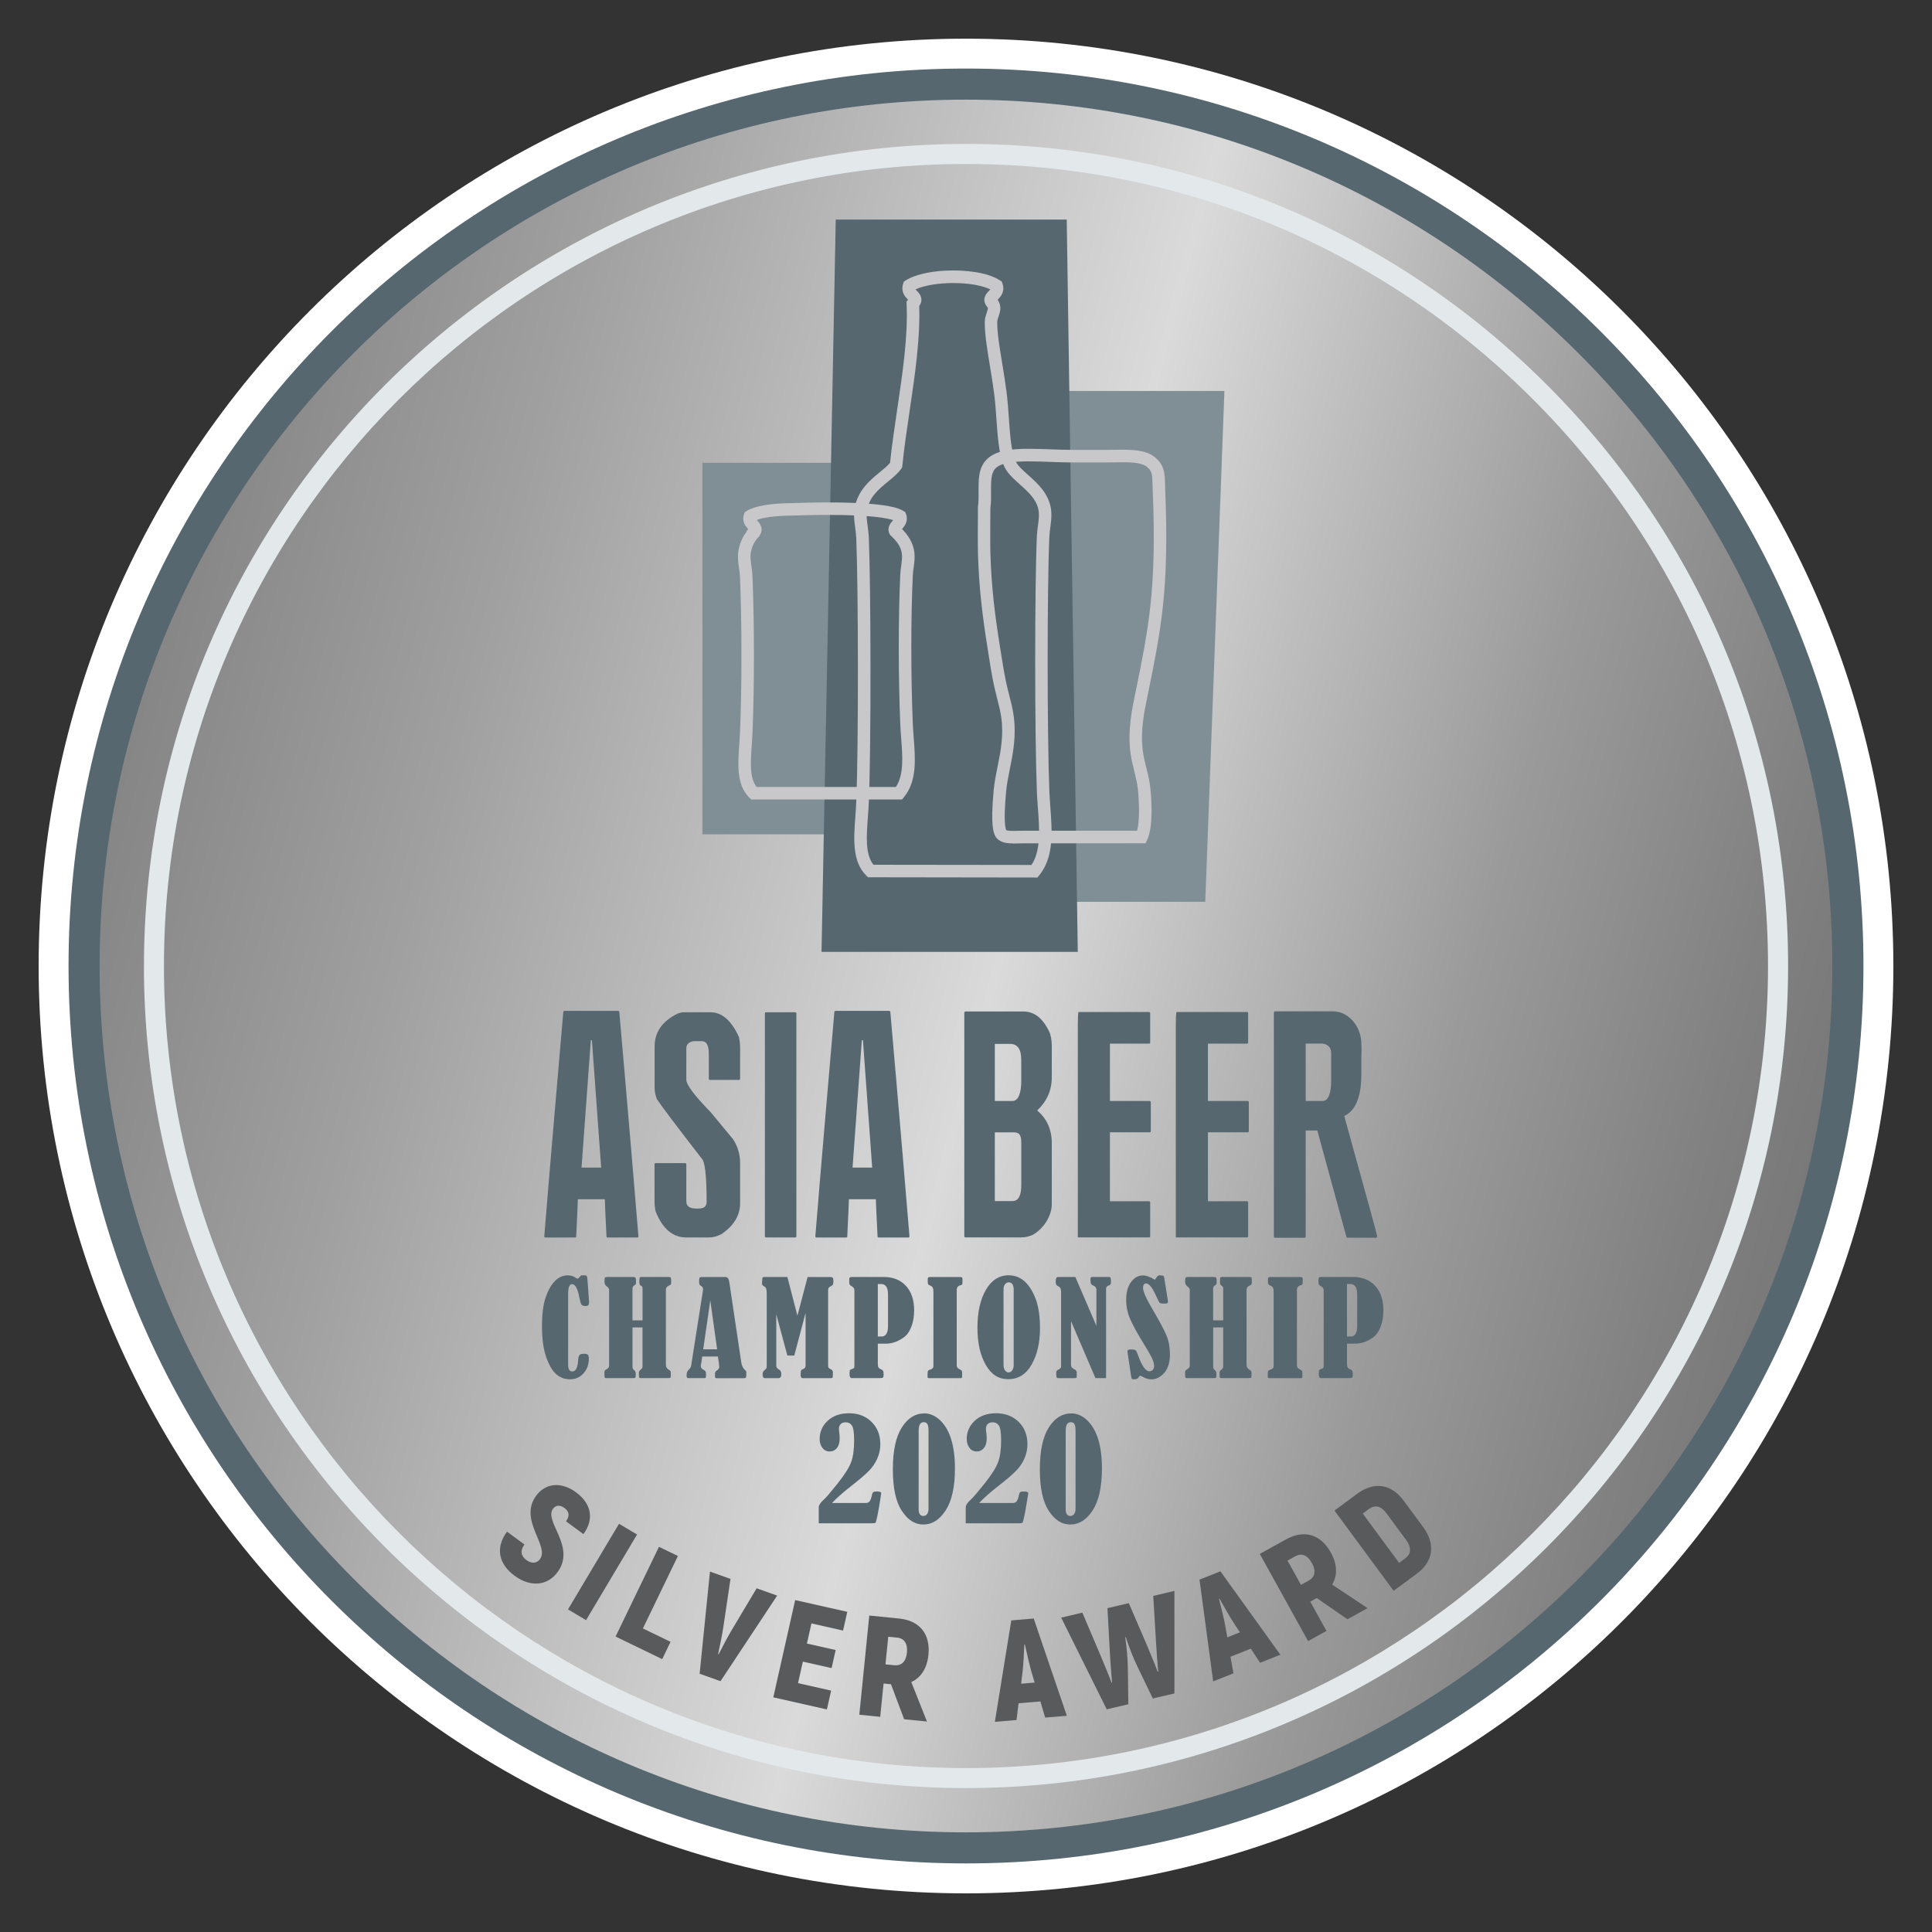
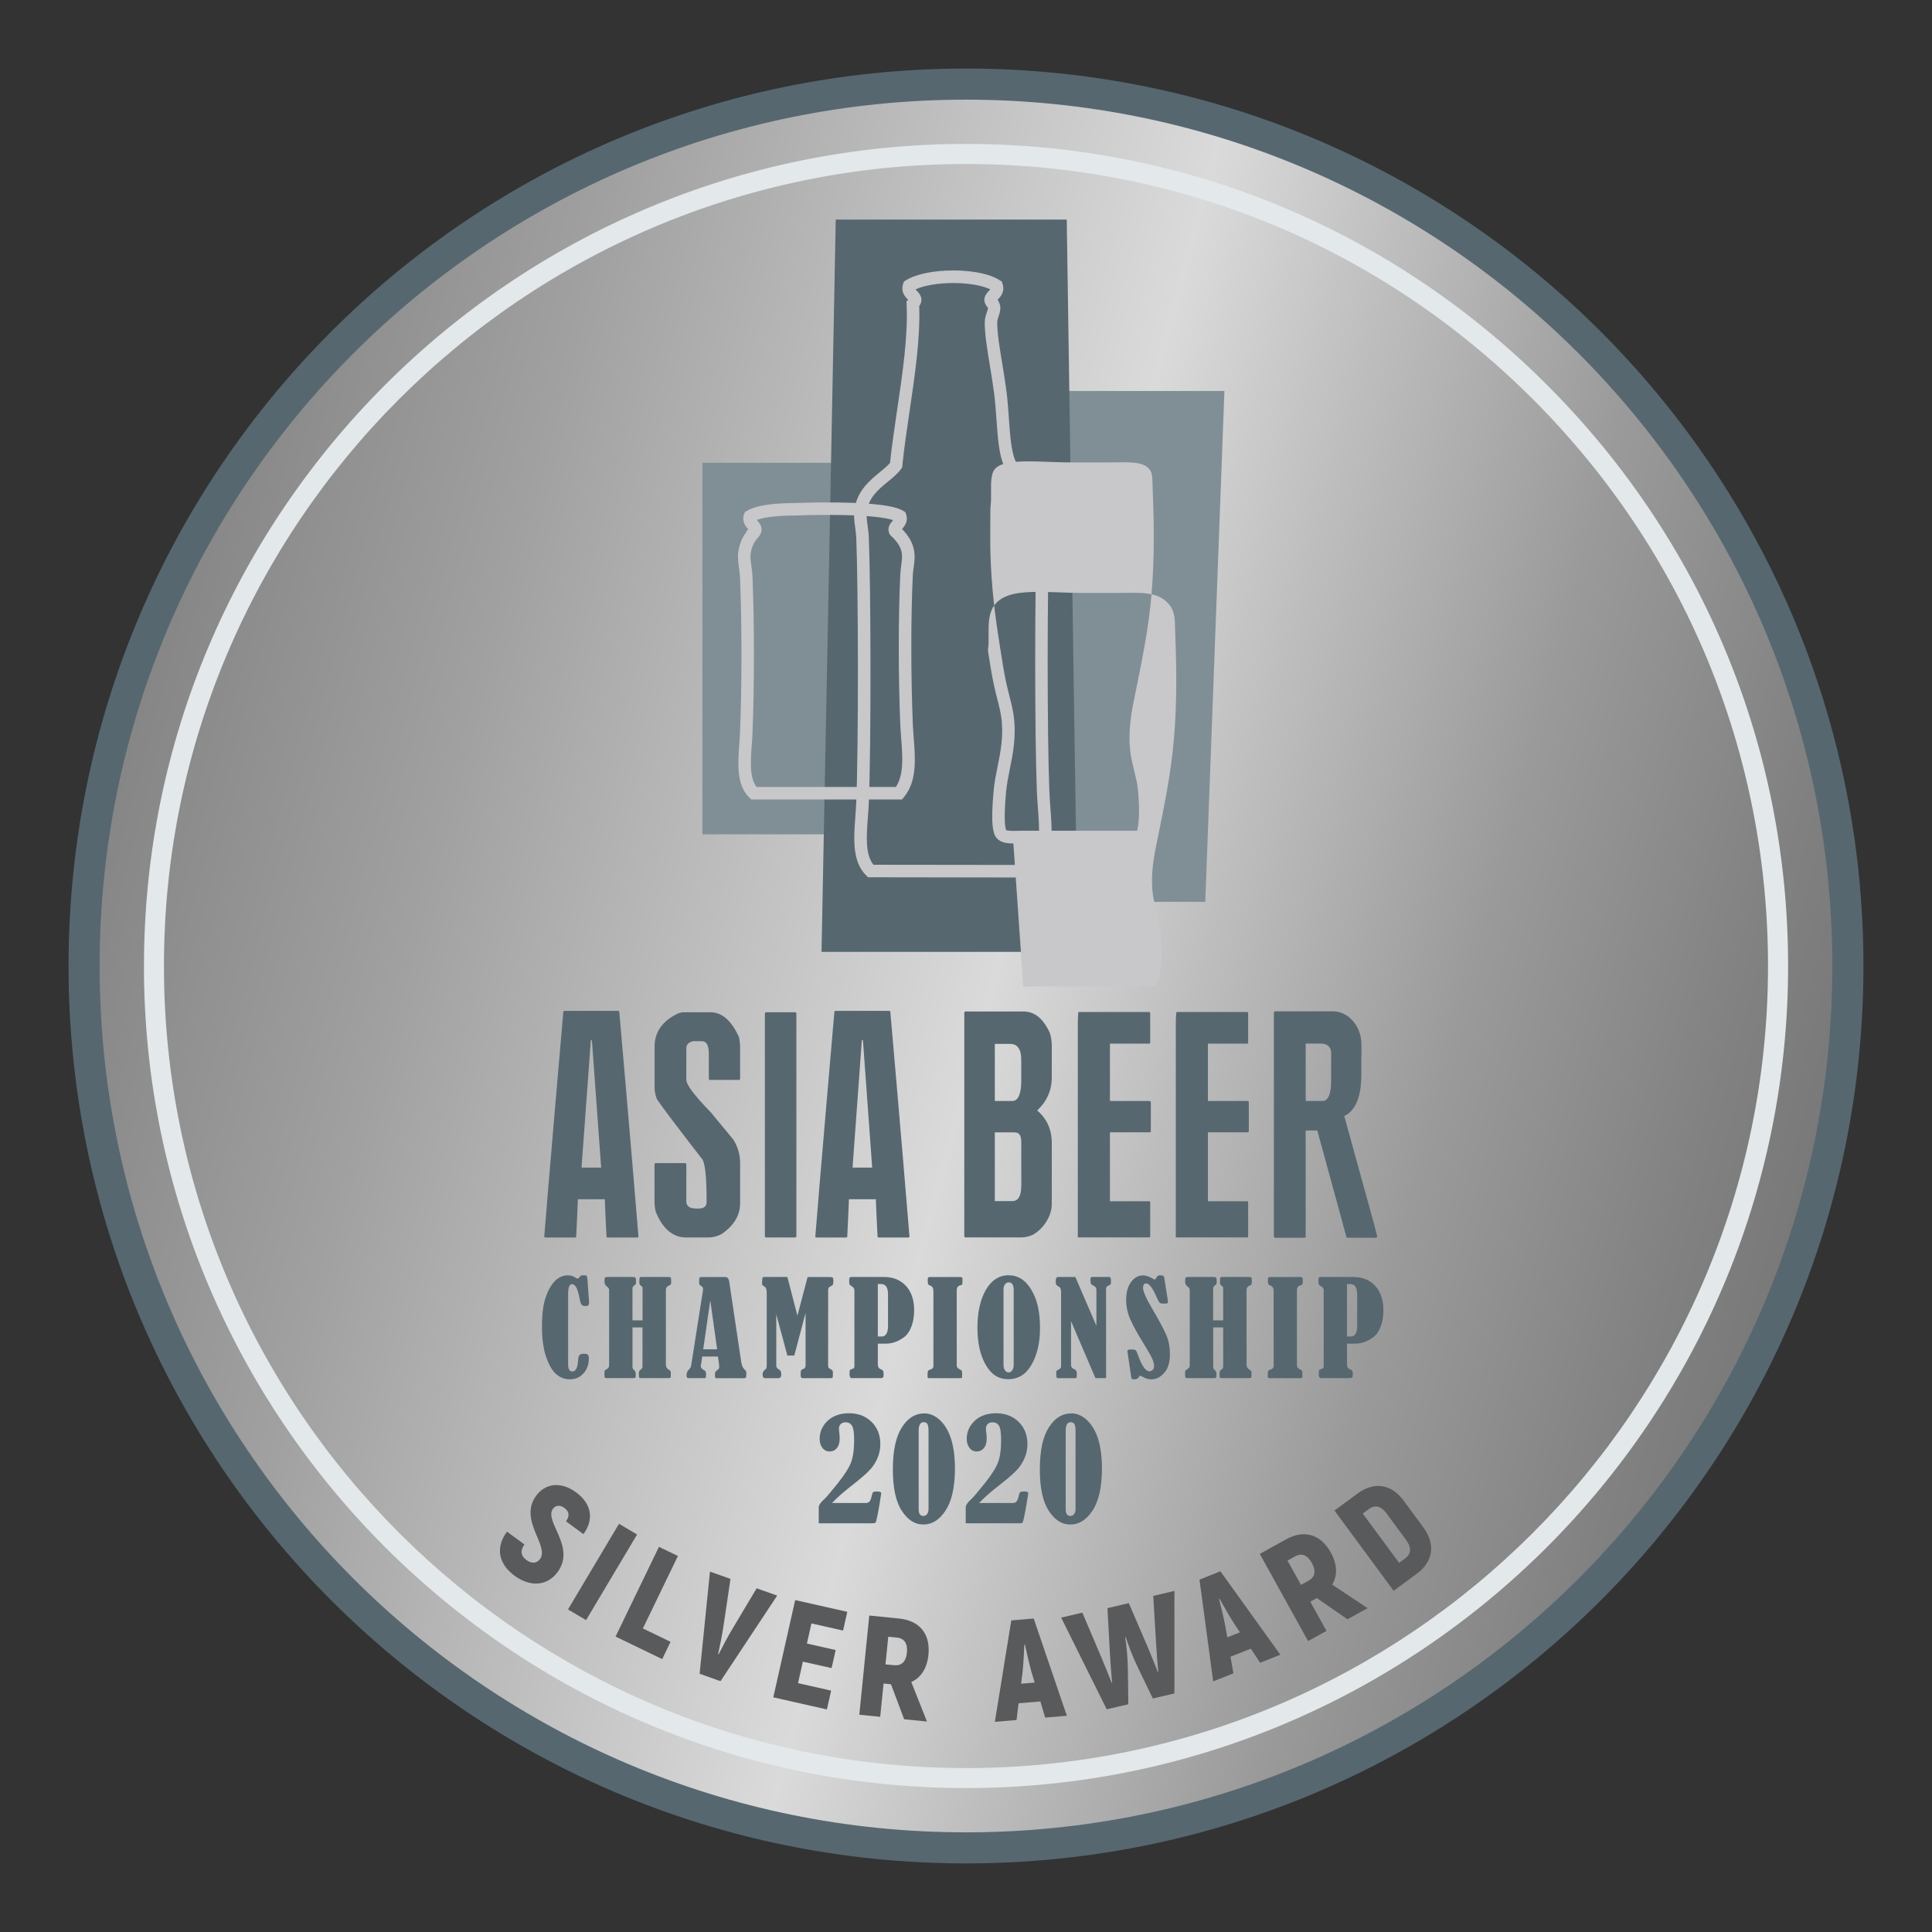
<svg xmlns="http://www.w3.org/2000/svg" width="500" height="500" viewBox="0 0 500 500">
  <rect x="0" y="0" width="500" height="500" fill="#333333" stroke="none" />
  <defs>
    <style> .cls-1 { fill: #595a5c; } .cls-2 { fill: #808f96; } .cls-3 { fill: #566770; } .cls-4 { fill: #c8c7c9; } .cls-5 { fill: #e3e8ea; } .cls-6, .cls-7 { fill: #fff; } .cls-7 { opacity: 0; } .cls-8 { fill: url(#New_Gradient_Swatch_2); } </style>
    <linearGradient id="New_Gradient_Swatch_2" data-name="New Gradient Swatch 2" x1="-63.4" y1="166.03" x2="542.66" y2="328.42" gradientUnits="userSpaceOnUse">
      <stop offset="0" stop-color="#6c6c6c" />
      <stop offset=".1" stop-color="#7a7a7a" />
      <stop offset=".29" stop-color="#a0a0a0" />
      <stop offset=".53" stop-color="#dadada" />
      <stop offset=".61" stop-color="#bebebe" />
      <stop offset=".72" stop-color="#9a9a9a" />
      <stop offset=".83" stop-color="#818181" />
      <stop offset=".92" stop-color="#717171" />
      <stop offset="1" stop-color="#6c6c6c" />
    </linearGradient>
  </defs>
  <g id="Layer_2" data-name="Layer 2">
    <rect class="cls-7" width="500" height="500" />
  </g>
  <g id="Layer_8" data-name="Layer 8">
    <g>
-       <path class="cls-6" d="M10,250C10,117.46,117.45,10.01,250,10.01s240,107.45,240,240-107.45,239.99-240,239.99S10,382.55,10,250Z" />
      <path class="cls-3" d="M17.74,250C17.74,121.73,121.73,17.74,250,17.74s232.26,103.99,232.26,232.26-103.99,232.25-232.26,232.25S17.74,378.27,17.74,250Z" />
      <g>
        <path class="cls-8" d="M25.78,250C25.78,126.17,126.17,25.79,250,25.79s224.21,100.38,224.21,224.21-100.39,224.21-224.21,224.21S25.78,373.83,25.78,250Z" />
        <path class="cls-5" d="M37.25,250c0,117.32,95.43,212.75,212.75,212.75s212.76-95.43,212.76-212.75c0-56.74-22.15-110.14-62.38-150.37-40.23-40.23-93.63-62.38-150.37-62.38-117.31,0-212.75,95.44-212.75,212.75ZM249.99,457.57c-114.45,0-207.56-93.11-207.56-207.57S135.54,42.44,249.99,42.44c55.36,0,107.45,21.62,146.7,60.86,39.25,39.25,60.87,91.35,60.87,146.71,0,114.46-93.11,207.57-207.57,207.57Z" />
      </g>
      <g>
        <path class="cls-1" d="M131.22,396.4l4.51,3.31c-1.22,1.66-.88,3.01.51,4.03,1.45,1.07,2.75.79,3.51-.25,2.53-3.45-5.63-10.08-.99-16.4,2.33-3.18,6.35-3.79,10.33-.87,3.99,2.93,4.72,6.98,1.9,10.81l-4.51-3.31c1-1.37.86-2.53-.41-3.46-1.14-.84-2.26-.74-2.96.21-2.4,3.27,6.04,9.78,1.18,16.4-2.51,3.42-6.84,4.07-11.13.92-4.11-3.02-5.02-7.21-1.95-11.4Z" />
        <path class="cls-1" d="M164.87,397.13l-13.2,22.16-4.67-2.78,13.2-22.16,4.67,2.78Z" />
        <path class="cls-1" d="M173.54,424.9l-2.16,4.48-12.07-5.84,11.23-23.22,4.9,2.37-9.06,18.75,7.17,3.47Z" />
        <path class="cls-1" d="M183.74,406.73l5.31,1.89-1.83,12.3c-.27,1.9-.9,5.04-1.37,7.14l.14.05c.97-1.92,2.47-4.75,3.46-6.39l6.37-10.67,5.31,1.89-14.66,22.15-5.41-1.93,2.68-26.42Z" />
        <path class="cls-1" d="M215.09,437.55l-1.09,4.85-13.87-3.13,5.66-25.17,13.49,3.04-1.09,4.85-8.19-1.85-1.17,5.21,7.44,1.68-1.05,4.67-7.44-1.67-1.25,5.57,8.56,1.93Z" />
        <path class="cls-1" d="M230.58,435.88l-1.91-.19-.87,8.62-5.41-.54,2.58-25.67,7.74.78c5.3.53,8.11,4,7.57,9.39-.35,3.48-1.94,5.92-4.44,7.04l4.06,10.22-5.91-.59-3.4-9.05ZM229.17,430.74l2.25.22c1.91.19,3.06-.95,3.29-3.26.24-2.35-.67-3.7-2.58-3.89l-2.25-.22-.72,7.15Z" />
        <path class="cls-1" d="M269.25,440.33l-5.65.48-.52,4.33-5.61.47,4.25-26.25,5.8-.49,8.58,25.17-5.61.47-1.24-4.19ZM267.77,435.46l-.86-2.89c-.5-1.81-1.22-4.89-1.66-6.96h-.15c-.09,2.13-.25,5.29-.47,7.15l-.36,2.99,3.51-.3Z" />
        <path class="cls-1" d="M303.94,411.76v26.5s-5.59,1.31-5.59,1.31l-3.84-7.96c-1.27-2.58-2.53-5.92-3.16-7.92l-.15.03c.33,2.08.69,5.63.7,8.51l.11,8.83-5.59,1.31-11.79-23.73,5.48-1.29,4.84,11.39c.73,1.76,1.97,4.72,2.72,6.74l.15-.04c-.23-2.14-.43-5.35-.56-7.25l-.65-12,5.52-1.3,4.76,11.04c.73,1.76,1.97,4.72,2.72,6.74l.15-.04c-.23-2.14-.43-5.35-.56-7.25l-.74-12.36,5.48-1.29Z" />
        <path class="cls-1" d="M323.72,426.67l-5.27,2.09.76,4.3-5.24,2.08-3.54-26.34,5.41-2.15,15.51,21.59-5.24,2.08-2.4-3.65ZM320.89,422.44l-1.66-2.51c-1-1.58-2.59-4.32-3.61-6.18l-.14.06c.53,2.05,1.29,5.12,1.62,6.97l.52,2.96,3.28-1.3Z" />
        <path class="cls-1" d="M340.78,413.58l-1.68.93,4.19,7.57-4.76,2.63-12.5-22.56,6.81-3.77c4.66-2.58,8.94-1.33,11.57,3.41,1.7,3.06,1.77,5.97.35,8.31l9.16,6.09-5.2,2.88-7.95-5.5ZM336.69,410.16l1.98-1.09c1.68-.93,1.97-2.53.85-4.56-1.14-2.06-2.65-2.66-4.33-1.73l-1.98,1.1,3.48,6.28Z" />
        <path class="cls-1" d="M345.35,390.94l5.92-4.37c4.35-3.21,8.79-2.54,11.99,1.79l5.05,6.85c3.26,4.42,2.65,8.9-1.66,12.08l-5.98,4.41-15.31-20.77ZM363.69,403.28c1.57-1.16,1.64-2.81.17-4.8l-5.05-6.85c-1.4-1.9-2.96-2.26-4.53-1.1l-1.6,1.18,9.41,12.76,1.6-1.18Z" />
      </g>
      <g>
        <g>
          <rect class="cls-2" x="181.78" y="119.77" width="61.65" height="96.15" />
          <polygon class="cls-2" points="311.92 233.39 250.53 233.39 246.59 101.19 316.88 101.19 311.92 233.39" />
          <polygon class="cls-3" points="278.93 246.35 212.61 246.35 216.29 56.82 276.07 56.82 278.93 246.35" />
          <g>
            <path class="cls-4" d="M268.53,227.1h-.78c-14.26-.04-27.81-.05-42.44-.06h-.66l-.47-.46c-3.69-3.62-3.24-9.59-2.81-15.37.09-1.22.19-2.48.23-3.69.61-14.59.53-55.46,0-68.25-.04-.9-.16-1.83-.28-2.73-.22-1.63-.45-3.31-.17-4.91.79-4.72,4.02-7.36,6.62-9.49,1-.82,1.94-1.59,2.57-2.35.47-4.49,1.18-9.24,1.86-13.85,1.39-9.38,2.82-19.08,2.43-27.21l-.03-.7.42-.44s-.04-.04-.06-.06c-.62-.63-1.93-1.95-1.22-4.1l.18-.55.48-.31c2.54-1.61,7.14-2.58,12.31-2.58,2.46,0,8.55.26,12.1,2.59l.46.3.18.53c.72,2.14-.58,3.47-1.21,4.1-.02.02-.04.04-.06.06l.06.07.1.17c.95,1.59.45,3.04.09,4.1-.17.51-.34.99-.34,1.45-.04,2.73.61,6.62,1.29,10.74.39,2.37.79,4.83,1.11,7.3.29,2.25.45,4.6.61,6.88.31,4.34.59,8.44,1.68,10.95.51,1.2,1.86,2.41,3.3,3.69,2.49,2.23,5.59,5,5.98,9.33.13,1.44-.05,2.82-.23,4.14-.11.8-.21,1.56-.25,2.35-.59,12.61-.59,51.56,0,66.15.06,1.29.15,2.6.25,3.99.47,6.34.96,12.91-2.83,17.59l-.49.61ZM226.03,223.8c14.08,0,27.18.02,40.91.05,2.49-3.7,2.07-9.29,1.67-14.7-.1-1.36-.2-2.76-.26-4.11-.59-14.65-.59-53.77,0-66.43.05-.92.16-1.79.28-2.62.16-1.2.31-2.34.21-3.42-.27-3.06-2.63-5.17-4.91-7.21-1.71-1.53-3.33-2.98-4.12-4.83-1.3-3.02-1.6-7.38-1.93-12.01-.16-2.22-.32-4.53-.6-6.69-.31-2.41-.71-4.83-1.1-7.18-.7-4.26-1.36-8.29-1.32-11.31.01-.97.29-1.78.52-2.45.27-.79.33-1.06.25-1.29-1.89-2.11-.24-3.78.32-4.34.16-.16.27-.28.34-.37-2.1-1.02-5.64-1.64-9.57-1.64s-7.62.63-9.79,1.65c.08.09.19.2.34.35.52.53,2,2.03.62,3.96.3,8.3-1.11,17.9-2.49,27.2-.7,4.72-1.42,9.6-1.88,14.15l-.05.42-.25.35c-.86,1.22-2.09,2.23-3.4,3.3-2.4,1.96-4.88,4-5.47,7.52-.19,1.12,0,2.48.19,3.94.13.98.27,1.98.31,3.03.53,12.83.62,53.87,0,68.52-.05,1.25-.15,2.54-.24,3.79-.37,4.97-.71,9.68,1.43,12.35Z" />
-             <path class="cls-4" d="M262.26,218.28c-1.56,0-3.16-.16-4.23-1.27-.96-1.01-1.73-3.22-.87-12.47.19-2.03.58-4,1-6.08.81-4.03,1.65-8.19.94-12.98-.23-1.57-.64-3.18-1.08-4.88-.28-1.12-.58-2.28-.83-3.47-.57-2.69-1.01-5.53-1.44-8.29l-.07-.47c-1.45-9.08-2.33-16.14-2.59-25.35-.06-2.2-.02-9.7,0-11.68v-.2c.19-1.25.18-2.62.16-3.94-.02-2.8-.05-5.71,1.7-7.85,2.29-2.81,6.77-3.2,11.26-3.2,1.74,0,3.55.07,5.47.13,1.96.07,3.99.15,5.97.15h8.58c.73,0,1.46-.01,2.17-.02.71-.01,1.41-.02,2.08-.02,2.89,0,6.15.14,8.33,1.88,2.6,2.07,2.65,4.33,2.71,7.2.01.5.02,1.03.04,1.6.51,11.8.3,21.7-.65,30.26-.8,7.23-2.19,14.29-3.67,21.49l-.23,1.13c-.9,4.31-1.92,9.2-1.25,14.4.19,1.46.54,2.87.91,4.38.42,1.66.84,3.38,1.03,5.17.3,2.87.82,9.9-.79,13.4l-.43.94h-1.03c-5.8.03-13.1.02-20.19.01-3.47,0-6.88,0-10.04,0-.55,0-1.08.02-1.58.03-.49.01-.96.03-1.4.03ZM260.43,214.84s.32.2,1.82.2c.41,0,.85-.02,1.31-.03.53-.01,1.09-.03,1.67-.03,3.16,0,6.57,0,10.04,0,6.62.01,13.43.02,19.02,0,.68-2.61.55-7.26.19-10.77-.17-1.57-.55-3.11-.95-4.73-.38-1.52-.77-3.1-.98-4.74-.73-5.74.39-11.13,1.3-15.47l.23-1.12c1.46-7.12,2.84-14.1,3.62-21.19.93-8.39,1.13-18.13.63-29.76-.03-.6-.04-1.15-.05-1.67-.06-2.75-.14-3.67-1.48-4.73-1.29-1.03-3.8-1.17-6.31-1.17-.66,0-1.34.01-2.03.03-.73,0-1.48.02-2.23.02h-8.58c-2.05,0-4.1-.07-6.1-.15-1.89-.07-3.67-.13-5.35-.13-3.31,0-7.29.23-8.75,2.01-1.01,1.24-.99,3.44-.97,5.77.02,1.41.03,2.86-.17,4.31-.02,1.9-.06,9.33,0,11.45.26,9.03,1.13,15.99,2.56,24.94l.08.47c.42,2.71.86,5.52,1.41,8.11.24,1.12.52,2.25.8,3.34.44,1.71.89,3.48,1.14,5.21.79,5.34-.14,9.99-.97,14.09-.4,2-.78,3.89-.95,5.75-.76,8.2-.1,9.77.04,10h0Z" />
+             <path class="cls-4" d="M262.26,218.28c-1.56,0-3.16-.16-4.23-1.27-.96-1.01-1.73-3.22-.87-12.47.19-2.03.58-4,1-6.08.81-4.03,1.65-8.19.94-12.98-.23-1.57-.64-3.18-1.08-4.88-.28-1.12-.58-2.28-.83-3.47-.57-2.69-1.01-5.53-1.44-8.29l-.07-.47v-.2c.19-1.25.18-2.62.16-3.94-.02-2.8-.05-5.71,1.7-7.85,2.29-2.81,6.77-3.2,11.26-3.2,1.74,0,3.55.07,5.47.13,1.96.07,3.99.15,5.97.15h8.58c.73,0,1.46-.01,2.17-.02.71-.01,1.41-.02,2.08-.02,2.89,0,6.15.14,8.33,1.88,2.6,2.07,2.65,4.33,2.71,7.2.01.5.02,1.03.04,1.6.51,11.8.3,21.7-.65,30.26-.8,7.23-2.19,14.29-3.67,21.49l-.23,1.13c-.9,4.31-1.92,9.2-1.25,14.4.19,1.46.54,2.87.91,4.38.42,1.66.84,3.38,1.03,5.17.3,2.87.82,9.9-.79,13.4l-.43.94h-1.03c-5.8.03-13.1.02-20.19.01-3.47,0-6.88,0-10.04,0-.55,0-1.08.02-1.58.03-.49.01-.96.03-1.4.03ZM260.43,214.84s.32.2,1.82.2c.41,0,.85-.02,1.31-.03.53-.01,1.09-.03,1.67-.03,3.16,0,6.57,0,10.04,0,6.62.01,13.43.02,19.02,0,.68-2.61.55-7.26.19-10.77-.17-1.57-.55-3.11-.95-4.73-.38-1.52-.77-3.1-.98-4.74-.73-5.74.39-11.13,1.3-15.47l.23-1.12c1.46-7.12,2.84-14.1,3.62-21.19.93-8.39,1.13-18.13.63-29.76-.03-.6-.04-1.15-.05-1.67-.06-2.75-.14-3.67-1.48-4.73-1.29-1.03-3.8-1.17-6.31-1.17-.66,0-1.34.01-2.03.03-.73,0-1.48.02-2.23.02h-8.58c-2.05,0-4.1-.07-6.1-.15-1.89-.07-3.67-.13-5.35-.13-3.31,0-7.29.23-8.75,2.01-1.01,1.24-.99,3.44-.97,5.77.02,1.41.03,2.86-.17,4.31-.02,1.9-.06,9.33,0,11.45.26,9.03,1.13,15.99,2.56,24.94l.08.47c.42,2.71.86,5.52,1.41,8.11.24,1.12.52,2.25.8,3.34.44,1.71.89,3.48,1.14,5.21.79,5.34-.14,9.99-.97,14.09-.4,2-.78,3.89-.95,5.75-.76,8.2-.1,9.77.04,10h0Z" />
            <path class="cls-4" d="M233.44,206.91h-39.01s-.47-.46-.47-.46c-3.38-3.26-3-8.61-2.64-13.79.07-1,.14-2,.19-2.98.5-11.73.5-28.33,0-40.38-.03-.76-.15-1.57-.26-2.34-.2-1.44-.4-2.93-.15-4.37.34-1.96,1.02-3.57,2.13-4.98l-.04-.17.47-.45s-.04-.05-.06-.07c-.56-.64-1.72-1.95-1.04-3.84l.2-.55.5-.3c2.22-1.34,6.21-2,12.19-2.04,1.13-.04,4.72-.16,8.94-.16,15.72,0,18.49,1.66,19.4,2.2l.5.3.2.55c.67,1.88-.48,3.2-1.04,3.83,0,0,0,0,0,0,1.47,1.51,2.96,3.53,3.21,6.26.12,1.27-.04,2.47-.2,3.64-.1.7-.19,1.37-.22,2.04-.52,10.86-.52,25.99,0,38.56.05,1.14.14,2.31.23,3.54.43,5.53.87,11.24-2.54,15.37l-.48.59ZM195.8,203.66h36.06c2.09-3.14,1.72-7.87,1.37-12.46-.09-1.21-.19-2.46-.24-3.66-.52-12.65-.52-27.9,0-38.85.04-.82.14-1.59.24-2.32.14-1.03.27-2,.19-2.9-.19-2.06-1.5-3.55-2.88-4.86l-.22-.21-.13-.28c-.74-1.57.31-2.77.82-3.35.04-.05.09-.11.14-.17-1.82-.58-6.21-1.34-16.76-1.34-4.17,0-7.72.12-8.88.16-5.29.04-8.12.58-9.65,1.14.06.07.12.14.17.2.47.54,1.81,2.06.55,3.81v.1l-.42.46c-1.01,1.11-1.58,2.34-1.87,3.99-.16.94,0,2.12.17,3.37.11.85.24,1.73.28,2.65.5,12.13.5,28.85,0,40.66-.04,1.01-.12,2.05-.19,3.08-.29,4.15-.6,8.42,1.24,10.77Z" />
          </g>
        </g>
        <g>
          <g>
            <path class="cls-3" d="M150.57,330.05h.85c.19,0,.34.07.43.22.1.15.17.54.21,1.18l.37,5.22c0,.11.02.21.02.31,0,.38-.07.64-.19.8-.13.15-.39.22-.78.22-.47,0-.8-.12-.99-.37-.19-.24-.36-.84-.54-1.77-.44-2.35-1.07-3.53-1.9-3.53-.68,0-1.02.85-1.02,2.55v18.24c0,1.21.36,1.82,1.07,1.82.91,0,1.42-1.01,1.53-3.03.03-.58.15-.99.34-1.22.19-.23.59-.34,1.2-.34.45,0,.77.08.95.25.18.16.27.49.27.98,0,1.55-.46,2.83-1.39,3.85-.93,1.02-2.09,1.53-3.47,1.53s-2.52-.42-3.53-1.28c-1.02-.85-1.89-2.33-2.63-4.42-.74-2.09-1.11-4.77-1.11-8.03,0-3.08.31-5.54.93-7.39.62-1.85,1.42-3.27,2.38-4.27.97-1,2.1-1.51,3.38-1.51.78,0,1.45.21,2.03.63.22.15.38.23.49.23.13,0,.31-.15.55-.45.2-.27.39-.41.57-.41Z" />
            <path class="cls-3" d="M163.7,341.71h2.59v-8.16c0-.26-.02-.43-.07-.52-.05-.09-.18-.19-.4-.32-.24-.13-.36-.43-.36-.91,0-.61.03-.97.09-1.11.05-.14.2-.21.45-.21h7.03c.31,0,.5.06.57.17.06.11.1.48.1,1.11,0,.38-.04.6-.11.67-.07.07-.29.2-.66.38-.4.22-.6.55-.6,1.01v19.41c0,.51.23.91.7,1.21.38.24.57.45.57.65v1.02c0,.21-.03.36-.1.43-.06.07-.25.11-.57.11h-7.07c-.24,0-.38-.05-.44-.13-.05-.09-.08-.49-.08-1.2,0-.36.15-.64.44-.84.34-.24.5-.51.5-.83v-10.12h-2.59v10.21c0,.35.14.62.42.83.28.23.42.55.42.96,0,.57-.03.9-.1.99-.07.08-.19.13-.39.13h-7.12c-.23,0-.37-.05-.42-.15-.05-.1-.08-.48-.08-1.15,0-.31.03-.52.08-.62.05-.1.21-.21.46-.36.45-.24.68-.56.68-.95v-19.6c0-.31-.2-.61-.6-.89-.4-.29-.6-.71-.6-1.25,0-.57.05-.92.14-1.03.09-.11.3-.17.61-.17h6.64c.29,0,.49.06.6.16.11.1.16.34.16.72v.76c-.02.19-.16.37-.41.52-.34.18-.5.49-.5.91v8.16Z" />
            <path class="cls-3" d="M185.76,351.06h-4.04l-.19,1.49s-.01.08-.03.15c-.09.32-.14.59-.14.85,0,.39.26.72.76.99.27.14.44.29.5.44.07.15.1.4.1.74,0,.44-.02.71-.07.8-.05.09-.16.14-.34.14h-4.27c-.24,0-.36-.25-.36-.75,0-.6.19-1.08.57-1.44.36-.33.56-.69.62-1.07l3-19.08c.06-.29.08-.55.08-.76,0-.33-.23-.63-.7-.89-.22-.13-.32-.42-.32-.86,0-.6.03-.96.1-1.1.07-.14.24-.21.52-.21h6.19c.38,0,.64.18.79.54.15.36.3,1.14.45,2.34.07.46.13.93.2,1.38l2.66,17.82c.13.86.45,1.52.96,1.98.14.12.23.21.28.28.05.07.07.28.07.64,0,.55-.04.89-.11,1.01-.07.12-.24.19-.48.19h-7.2c-.22,0-.33-.21-.33-.62,0-.52.03-.84.08-.97.05-.13.21-.28.47-.46.38-.24.56-.55.56-.91,0-.38-.12-1.26-.35-2.64ZM183.82,336.53l-1.83,12.67h3.6l-1.77-12.67Z" />
            <path class="cls-3" d="M209,330.49h5.74c.39,0,.65.06.76.17.12.11.18.4.18.87,0,.42-.04.72-.12.89-.08.17-.28.33-.59.48-.28.13-.46.27-.54.42-.08.15-.11.4-.11.74v19.24c0,.28.03.49.1.62.06.13.25.27.54.41.4.19.6.46.6.79,0,.84-.03,1.31-.08,1.4-.06.09-.24.14-.57.14h-7.23c-.32,0-.47-.27-.47-.8,0-.46.02-.79.05-1.01.03-.22.23-.41.6-.55.41-.16.62-.44.62-.86v-13.65l-2.92,11.02h-1.79l-2.87-10.68v13.26c0,.43.2.75.58.96.48.24.72.66.72,1.27,0,.69-.24,1.04-.72,1.04h-3.52c-.4,0-.6-.33-.6-.99,0-.46.17-.82.5-1.07.25-.2.41-.37.47-.49.07-.12.1-.34.1-.66v-18.73c0-.52-.05-.91-.14-1.19-.09-.28-.29-.5-.59-.67-.32-.17-.48-.35-.48-.54l.02-.7c.01-.5.05-.82.1-.95.06-.12.2-.19.43-.19h6l2.6,10.02,2.64-10.02Z" />
            <path class="cls-3" d="M227.18,347.74v5.4c0,.63.27,1.04.81,1.23.26.1.44.23.54.39.1.17.15.48.15.94s-.06.7-.18.8c-.12.1-.35.16-.71.16h-7.34c-.39,0-.59-.34-.59-1.03,0-.54.03-.87.08-1,.05-.12.24-.23.55-.33.28-.08.46-.18.53-.28.07-.1.1-.28.1-.53v-19.59c0-.46-.29-.83-.86-1.12-.3-.16-.46-.41-.47-.74l-.02-.76c0-.32.04-.54.12-.64.08-.1.26-.16.55-.16h8.3c2.39,0,4.29.77,5.71,2.29,1.42,1.53,2.13,3.65,2.13,6.35,0,1.52-.22,2.88-.66,4.07-.44,1.19-.99,2.07-1.65,2.63-.67.56-1.43,1.02-2.3,1.38-.87.36-1.8.54-2.78.54h-2.03ZM227.18,332.29v13.59h1.13c.39,0,.74-.21,1.05-.64.31-.43.46-1.14.46-2.13v-8.09c0-1.82-.6-2.72-1.82-2.72h-.83Z" />
            <path class="cls-3" d="M240.1,331.85v-.86c0-.33.18-.5.54-.5h7.77c.29,0,.48.04.56.12.09.08.13.3.13.68,0,.57-.03.93-.09,1.07-.06.14-.19.22-.4.26-.67.12-1.01.55-1.01,1.28v19.49c0,.41.24.73.73.97.31.15.51.29.57.41.06.12.1.32.1.62v.63c0,.35-.03.54-.1.58-.06.05-.23.07-.5.07h-7.91c-.3,0-.45-.12-.45-.36,0-.78.03-1.25.08-1.43.05-.17.24-.31.57-.41.58-.16.88-.47.88-.92v-19.25c0-.45-.06-.8-.16-1.03-.11-.23-.35-.43-.71-.58-.27-.12-.44-.22-.49-.32s-.09-.27-.09-.53Z" />
            <path class="cls-3" d="M261.07,330.05c1.59,0,2.97.54,4.13,1.6,1.16,1.07,2.11,2.58,2.84,4.54.74,1.97,1.11,4.49,1.11,7.57,0,3.7-.72,6.82-2.15,9.36-1.43,2.54-3.45,3.81-6.05,3.81s-4.43-1.24-5.85-3.73c-1.43-2.48-2.14-5.69-2.14-9.63s.74-7.3,2.2-9.79c1.47-2.5,3.44-3.75,5.93-3.75ZM262.35,333.9c0-1.35-.43-2.03-1.31-2.03-.37,0-.68.17-.94.5-.26.34-.39.74-.39,1.23v19.57c0,.66.13,1.16.39,1.5.26.34.57.51.92.51.4,0,.72-.19.96-.57.24-.38.36-.8.36-1.26v-19.45Z" />
            <path class="cls-3" d="M277.18,341.83v11.44c0,.48.27.83.81,1.07.45.2.68.5.68.87,0,.79-.02,1.23-.05,1.32-.04.08-.2.13-.48.13h-4.3c-.22,0-.35-.09-.41-.26-.05-.17-.08-.58-.08-1.24,0-.3.15-.51.43-.63.56-.25.83-.53.83-.84v-19.16c0-.46-.04-.82-.13-1.05-.09-.23-.28-.42-.58-.58-.27-.13-.45-.27-.54-.42-.09-.15-.14-.43-.14-.86,0-.76.2-1.14.6-1.14h4.48l5.45,12.66v-9.33c0-.52-.26-.89-.79-1.1-.31-.14-.52-.3-.61-.48-.09-.18-.14-.53-.14-1.05,0-.32.03-.52.1-.59.07-.07.19-.11.37-.11h4.47c.25.04.37.39.37,1.07,0,.4-.03.65-.07.76-.05.11-.16.2-.34.28-.38.15-.61.3-.71.44-.1.14-.15.34-.15.58v23.04h-2.75l-6.36-14.83Z" />
            <path class="cls-3" d="M298.86,331.19c.07-.05.25-.3.55-.73.19-.28.45-.42.78-.42.07,0,.37.04.9.12.11.11.19.34.24.68l.88,5.5c.04.29.06.46.06.52,0,.2-.06.34-.17.41-.11.07-.41.1-.9.1-.55,0-.91-.07-1.07-.21-.16-.14-.47-.73-.92-1.75-.97-2.17-1.82-3.26-2.58-3.26-.54,0-.81.38-.81,1.14,0,.94.81,2.79,2.45,5.54,1.87,3.18,3.09,5.48,3.66,6.9.57,1.42.85,3.01.85,4.77,0,2.09-.49,3.69-1.48,4.8-.98,1.11-2.09,1.67-3.32,1.67-.78,0-1.53-.22-2.25-.66-.28-.17-.5-.26-.66-.26-.14,0-.26.1-.34.31-.17.41-.59.61-1.26.61-.26,0-.44-.04-.53-.12-.09-.08-.16-.3-.2-.64l-.81-5.4c-.11-.69-.16-1.06-.16-1.11,0-.31.28-.47.86-.47.78,0,1.24.1,1.38.31.14.21.34.68.6,1.41.95,2.63,1.91,3.94,2.87,3.94.36,0,.65-.13.87-.39.22-.26.33-.59.33-.97,0-.68-.25-1.49-.74-2.42-.49-.93-1.09-1.97-1.81-3.12-1.71-2.75-2.91-4.94-3.62-6.57-.71-1.64-1.06-3.31-1.06-5.02,0-1.92.42-3.46,1.26-4.6.84-1.14,1.88-1.72,3.1-1.72.84,0,1.86.38,3.06,1.13Z" />
            <path class="cls-3" d="M313.97,341.71h2.59v-8.16c0-.26-.03-.43-.07-.52-.05-.09-.18-.19-.4-.32-.24-.13-.36-.43-.36-.91,0-.61.03-.97.08-1.11.05-.14.2-.21.45-.21h7.04c.31,0,.5.06.57.17.07.11.1.48.1,1.11,0,.38-.04.6-.1.67-.07.07-.29.2-.66.38-.4.22-.6.55-.6,1.01v19.41c0,.51.23.91.7,1.21.38.24.57.45.57.65v1.02c0,.21-.03.36-.1.43-.06.07-.25.11-.57.11h-7.07c-.24,0-.38-.05-.44-.13-.06-.09-.08-.49-.08-1.2,0-.36.15-.64.44-.84.34-.24.5-.51.5-.83v-10.12h-2.59v10.21c0,.35.14.62.42.83.28.23.42.55.42.96,0,.57-.03.9-.1.99-.06.08-.19.13-.39.13h-7.12c-.23,0-.37-.05-.42-.15-.05-.1-.08-.48-.08-1.15,0-.31.03-.52.08-.62s.21-.21.45-.36c.45-.24.68-.56.68-.95v-19.6c0-.31-.2-.61-.6-.89-.4-.29-.6-.71-.6-1.25,0-.57.04-.92.14-1.03.09-.11.29-.17.61-.17h6.65c.29,0,.49.06.6.16.11.1.16.34.16.72v.76c-.02.19-.16.37-.41.52-.34.18-.5.49-.5.91v8.16Z" />
            <path class="cls-3" d="M328.15,331.85v-.86c0-.33.18-.5.53-.5h7.77c.29,0,.48.04.57.12.09.08.13.3.13.68,0,.57-.03.93-.09,1.07-.06.14-.19.22-.4.26-.67.12-1.01.55-1.01,1.28v19.49c0,.41.24.73.73.97.31.15.5.29.57.41.07.12.1.32.1.62v.63c0,.35-.03.54-.1.58-.06.05-.23.07-.5.07h-7.91c-.3,0-.45-.12-.45-.36,0-.78.03-1.25.08-1.43.05-.17.24-.31.57-.41.58-.16.88-.47.88-.92v-19.25c0-.45-.05-.8-.16-1.03-.11-.23-.34-.43-.71-.58-.27-.12-.44-.22-.49-.32-.06-.09-.09-.27-.09-.53Z" />
            <path class="cls-3" d="M348.6,347.74v5.4c0,.63.27,1.04.81,1.23.26.1.44.23.55.39.1.17.15.48.15.94s-.06.7-.18.8c-.12.1-.35.16-.71.16h-7.34c-.39,0-.58-.34-.58-1.03,0-.54.03-.87.08-1,.05-.12.24-.23.55-.33.28-.08.46-.18.53-.28.07-.1.11-.28.11-.53v-19.59c0-.46-.29-.83-.86-1.12-.3-.16-.46-.41-.47-.74l-.02-.76c0-.32.04-.54.12-.64.08-.1.26-.16.54-.16h8.3c2.39,0,4.29.77,5.71,2.29,1.42,1.53,2.13,3.65,2.13,6.35,0,1.52-.22,2.88-.66,4.07-.44,1.19-.99,2.07-1.65,2.63-.67.56-1.43,1.02-2.3,1.38-.87.36-1.8.54-2.78.54h-2.02ZM348.6,332.29v13.59h1.13c.39,0,.74-.21,1.05-.64.31-.43.46-1.14.46-2.13v-8.09c0-1.82-.6-2.72-1.82-2.72h-.83Z" />
          </g>
          <g>
            <path class="cls-3" d="M215.34,388.97h8.8c.4,0,.71-.15.94-.45.23-.3.42-.86.59-1.68.07-.34.18-.57.33-.68.15-.11.47-.17.97-.17.73,0,1.09.16,1.09.47,0,.11-.02.23-.05.37-.06.31-.18,1.07-.36,2.26-.21,1.3-.42,2.43-.62,3.4-.21.97-.36,1.5-.46,1.59-.1.09-.37.14-.82.14h-13.86v-4.11c0-.58.49-1.3,1.48-2.18.49-.44,1.63-1.78,3.42-4.02,1.78-2.24,2.94-4.06,3.47-5.48.53-1.42.79-3.31.79-5.67,0-1.98-.19-3.25-.57-3.82-.38-.57-.92-.85-1.64-.85-.54,0-.96.15-1.26.45-.3.31-.46.71-.46,1.2,0,.28.03.62.09,1.01.07.53.1,1.04.1,1.53,0,1.07-.24,1.89-.73,2.48-.48.59-1.1.88-1.85.88-.8,0-1.43-.32-1.9-.95-.47-.63-.7-1.39-.7-2.28,0-1.85.69-3.42,2.08-4.72,1.38-1.29,3.23-1.94,5.55-1.94s4.29.74,5.8,2.23c1.51,1.49,2.27,3.41,2.27,5.78,0,1.31-.27,2.57-.81,3.77-.54,1.2-1.27,2.27-2.21,3.2-.93.93-2.29,2.1-4.08,3.5-2.46,1.91-4.25,3.48-5.38,4.73Z" />
            <path class="cls-3" d="M239.19,365.78c1.5,0,2.88.61,4.15,1.82,1.26,1.22,2.21,2.87,2.85,4.96.63,2.09.95,4.57.95,7.44,0,4.78-.8,8.4-2.38,10.85-1.59,2.46-3.51,3.69-5.78,3.69s-4.01-1.17-5.57-3.51c-1.56-2.34-2.34-5.92-2.34-10.74s.77-8.42,2.31-10.85c1.54-2.44,3.48-3.65,5.82-3.65ZM240.3,370.27c0-.83-.1-1.4-.29-1.73-.19-.32-.51-.48-.96-.48-.87,0-1.3.74-1.3,2.21v20.34c0,1.15.41,1.72,1.23,1.72.4,0,.72-.17.96-.51.24-.34.36-.74.36-1.21v-20.34Z" />
            <path class="cls-3" d="M253.39,388.97h8.8c.4,0,.71-.15.94-.45.23-.3.42-.86.59-1.68.07-.34.18-.57.33-.68.15-.11.47-.17.97-.17.73,0,1.09.16,1.09.47,0,.11-.02.23-.05.37-.06.31-.18,1.07-.37,2.26-.21,1.3-.42,2.43-.62,3.4-.2.97-.36,1.5-.46,1.59-.1.09-.37.14-.82.14h-13.86v-4.11c0-.58.49-1.3,1.48-2.18.49-.44,1.63-1.78,3.42-4.02,1.79-2.24,2.94-4.06,3.47-5.48.53-1.42.79-3.31.79-5.67,0-1.98-.19-3.25-.57-3.82-.38-.57-.93-.85-1.64-.85-.54,0-.96.15-1.26.45-.31.31-.46.71-.46,1.2,0,.28.03.62.09,1.01.07.53.11,1.04.11,1.53,0,1.07-.24,1.89-.73,2.48-.49.59-1.1.88-1.85.88-.79,0-1.43-.32-1.89-.95-.47-.63-.7-1.39-.7-2.28,0-1.85.69-3.42,2.08-4.72,1.38-1.29,3.23-1.94,5.55-1.94s4.29.74,5.81,2.23c1.52,1.49,2.27,3.41,2.27,5.78,0,1.31-.27,2.57-.81,3.77-.54,1.2-1.28,2.27-2.21,3.2-.93.93-2.29,2.1-4.08,3.5-2.46,1.91-4.25,3.48-5.37,4.73Z" />
            <path class="cls-3" d="M277.24,365.78c1.5,0,2.88.61,4.15,1.82,1.26,1.22,2.21,2.87,2.85,4.96.63,2.09.94,4.57.94,7.44,0,4.78-.79,8.4-2.38,10.85-1.59,2.46-3.51,3.69-5.79,3.69s-4.01-1.17-5.57-3.51c-1.55-2.34-2.33-5.92-2.33-10.74s.77-8.42,2.31-10.85c1.54-2.44,3.48-3.65,5.82-3.65ZM278.35,370.27c0-.83-.1-1.4-.29-1.73-.2-.32-.51-.48-.96-.48-.87,0-1.3.74-1.3,2.21v20.34c0,1.15.41,1.72,1.23,1.72.4,0,.71-.17.96-.51.24-.34.36-.74.36-1.21v-20.34Z" />
          </g>
          <g>
            <g>
              <path class="cls-3" d="M165.23,320c-2.34-28.45-4.95-58.06-4.95-58.06,0-.19-.1-.3-.3-.33h-13.9c-.13.02-.22.08-.26.17h-.01v.03s-.03.08-.03.14c0,0-3.97,45.81-4.92,57.99,0,.22.09.32.29.32h7.72c.13,0,.24-.1.25-.22h0v-.03h0c.23-4.77.38-7.97.43-9.65h6.98c.05,1.73.19,4.92.43,9.58,0,.22.1.32.3.32h7.74c.13-.02.23-.13.23-.25ZM150.5,302.18l2.39-32.8v-.16h.3l2.39,32.96h-5.08Z" />
              <path class="cls-3" d="M235.37,320c-2.34-28.45-4.95-58.06-4.95-58.06,0-.19-.1-.3-.29-.33h-13.91c-.13.02-.21.08-.25.17h-.02s0,.02,0,.03c-.01.04-.02.08-.02.14,0,0-3.97,45.81-4.92,57.99,0,.22.09.32.29.32h7.72c.13,0,.24-.1.25-.22h0v-.03h0c.23-4.77.38-7.97.43-9.65h6.97c.05,1.73.2,4.92.44,9.58,0,.22.09.32.29.32h7.74c.14-.02.23-.13.23-.25ZM220.64,302.18l2.39-32.8v-.16h.3l2.39,32.96h-5.07Z" />
              <path class="cls-3" d="M176.74,261.98h7.17c2.94,0,5.39,2.14,7.34,6.43.2,1,.29,1.91.29,2.72v8.06c0,.19-.09.29-.29.29h-7.51c-.2,0-.3-.1-.3-.29v-6.47c0-2.16-.59-3.26-1.76-3.26h-2.26c-1.2.24-1.8.86-1.8,1.84v8.14c0,1.3,2.1,4.09,6.29,8.38l5.83,7.04c1.2,1.87,1.8,3.92,1.8,6.15v10.37c0,3.15-1.59,5.8-4.78,7.98-1.09.6-2.24.9-3.44.9h-5.7c-3.5,0-6.14-2.24-7.93-6.71-.19-.81-.3-1.68-.3-2.61v-9.64c.02-.19.13-.28.3-.28h7.63c.2.03.3.12.3.28v9.64c0,1.22.85,1.83,2.56,1.83h.59c1.4,0,2.1-.56,2.1-1.67v-.33c0-6.64-.45-10.32-1.34-11.03-6.35-8.19-10.2-13.29-11.54-15.3-.39-1.06-.58-2.02-.58-2.89v-10.7c0-3.75,2-6.6,6-8.55.65-.22,1.09-.33,1.35-.33Z" />
              <path class="cls-3" d="M198.25,261.97h7.56c.19.03.29.14.29.33v57.63c0,.22-.1.32-.29.32h-7.56c-.19,0-.3-.11-.3-.32v-57.63c.03-.22.13-.33.3-.33Z" />
            </g>
            <path class="cls-3" d="M272.19,270.36c0-.92-.21-2.4-.6-3.27-1.88-3.93-4.14-5.32-6.83-5.32h-14.9c-.17,0-.27.11-.3.33v57.82c0,.22.1.32.3.32h14.37c1.07,0,2.03-.22,3.01-.65,2.92-1.61,4.96-4.98,4.96-7.94v-15.79c0-3.52-1.26-6.35-3.78-8.47,2.52-2.36,3.78-5.22,3.78-8.59v-8.44ZM264.3,306.85c0,2.66-.77,3.99-2.31,3.99h-4.53v-17.79h4.83c1.28,0,2.02.35,2.02,2.69v11.12ZM264.3,279.81c0,2.88-.67,5.16-2.31,5.13h-4.53v-14.78h3.95c1.93,0,2.89,1.37,2.89,4.12v5.54Z" />
            <path class="cls-3" d="M304.6,261.9h18.13c.2.03.29.13.29.32v7.59c0,.19-.09.28-.29.28h-10.12v14.85h10.28c.2.03.3.14.3.32v7.46c0,.22-.1.32-.3.32h-10.28v17.84h10.12c.2.03.29.12.29.28v8.76c0,.22-.09.32-.29.32h-18.13c-.35,0-.3,0-.3,0v-55.19c.03-3.05.13-3.16.3-3.16Z" />
            <path class="cls-3" d="M279.23,261.9h18.14c.19.03.3.13.3.32v7.59c0,.19-.1.28-.3.28h-10.12v14.85h10.29c.19.03.29.14.29.32v7.46c0,.22-.1.32-.29.32h-10.29v17.84h10.12c.19.03.3.12.3.28v8.76c0,.22-.1.32-.3.32h-18.14c-.35,0-.29,0-.29,0v-55.19c.03-3.05.12-3.16.29-3.16Z" />
            <path class="cls-3" d="M355.61,320.06c0-.15.1-.27.22-.27s.22.12.22.27-.1.27-.22.27-.22-.12-.22-.27Z" />
            <path class="cls-3" d="M347.89,288.83c3.69-1.74,4.42-6.67,4.42-10.7v-4.16c0-.84.1-2.49,0-3.88,0-4.4-3.29-8.36-7.34-8.36h-14.99c-.17,0-.26.11-.3.33v57.94c0,.22.1.33.3.33h7.64c.2,0,.29-.11.29-.33v-27.42h3.01l7.55,27.59.17.15h7.58l.21-.34c-.81-3.29-.88-3.35-8.54-31.16ZM344.5,274.27v5.53c0,2.88-.64,5.16-2.22,5.13h-4.36v-.68s0,0-.01,0v-14.17h4.37c1.48.22,2.23,1.06,2.23,2.53v1.66Z" />
          </g>
        </g>
      </g>
    </g>
  </g>
</svg>